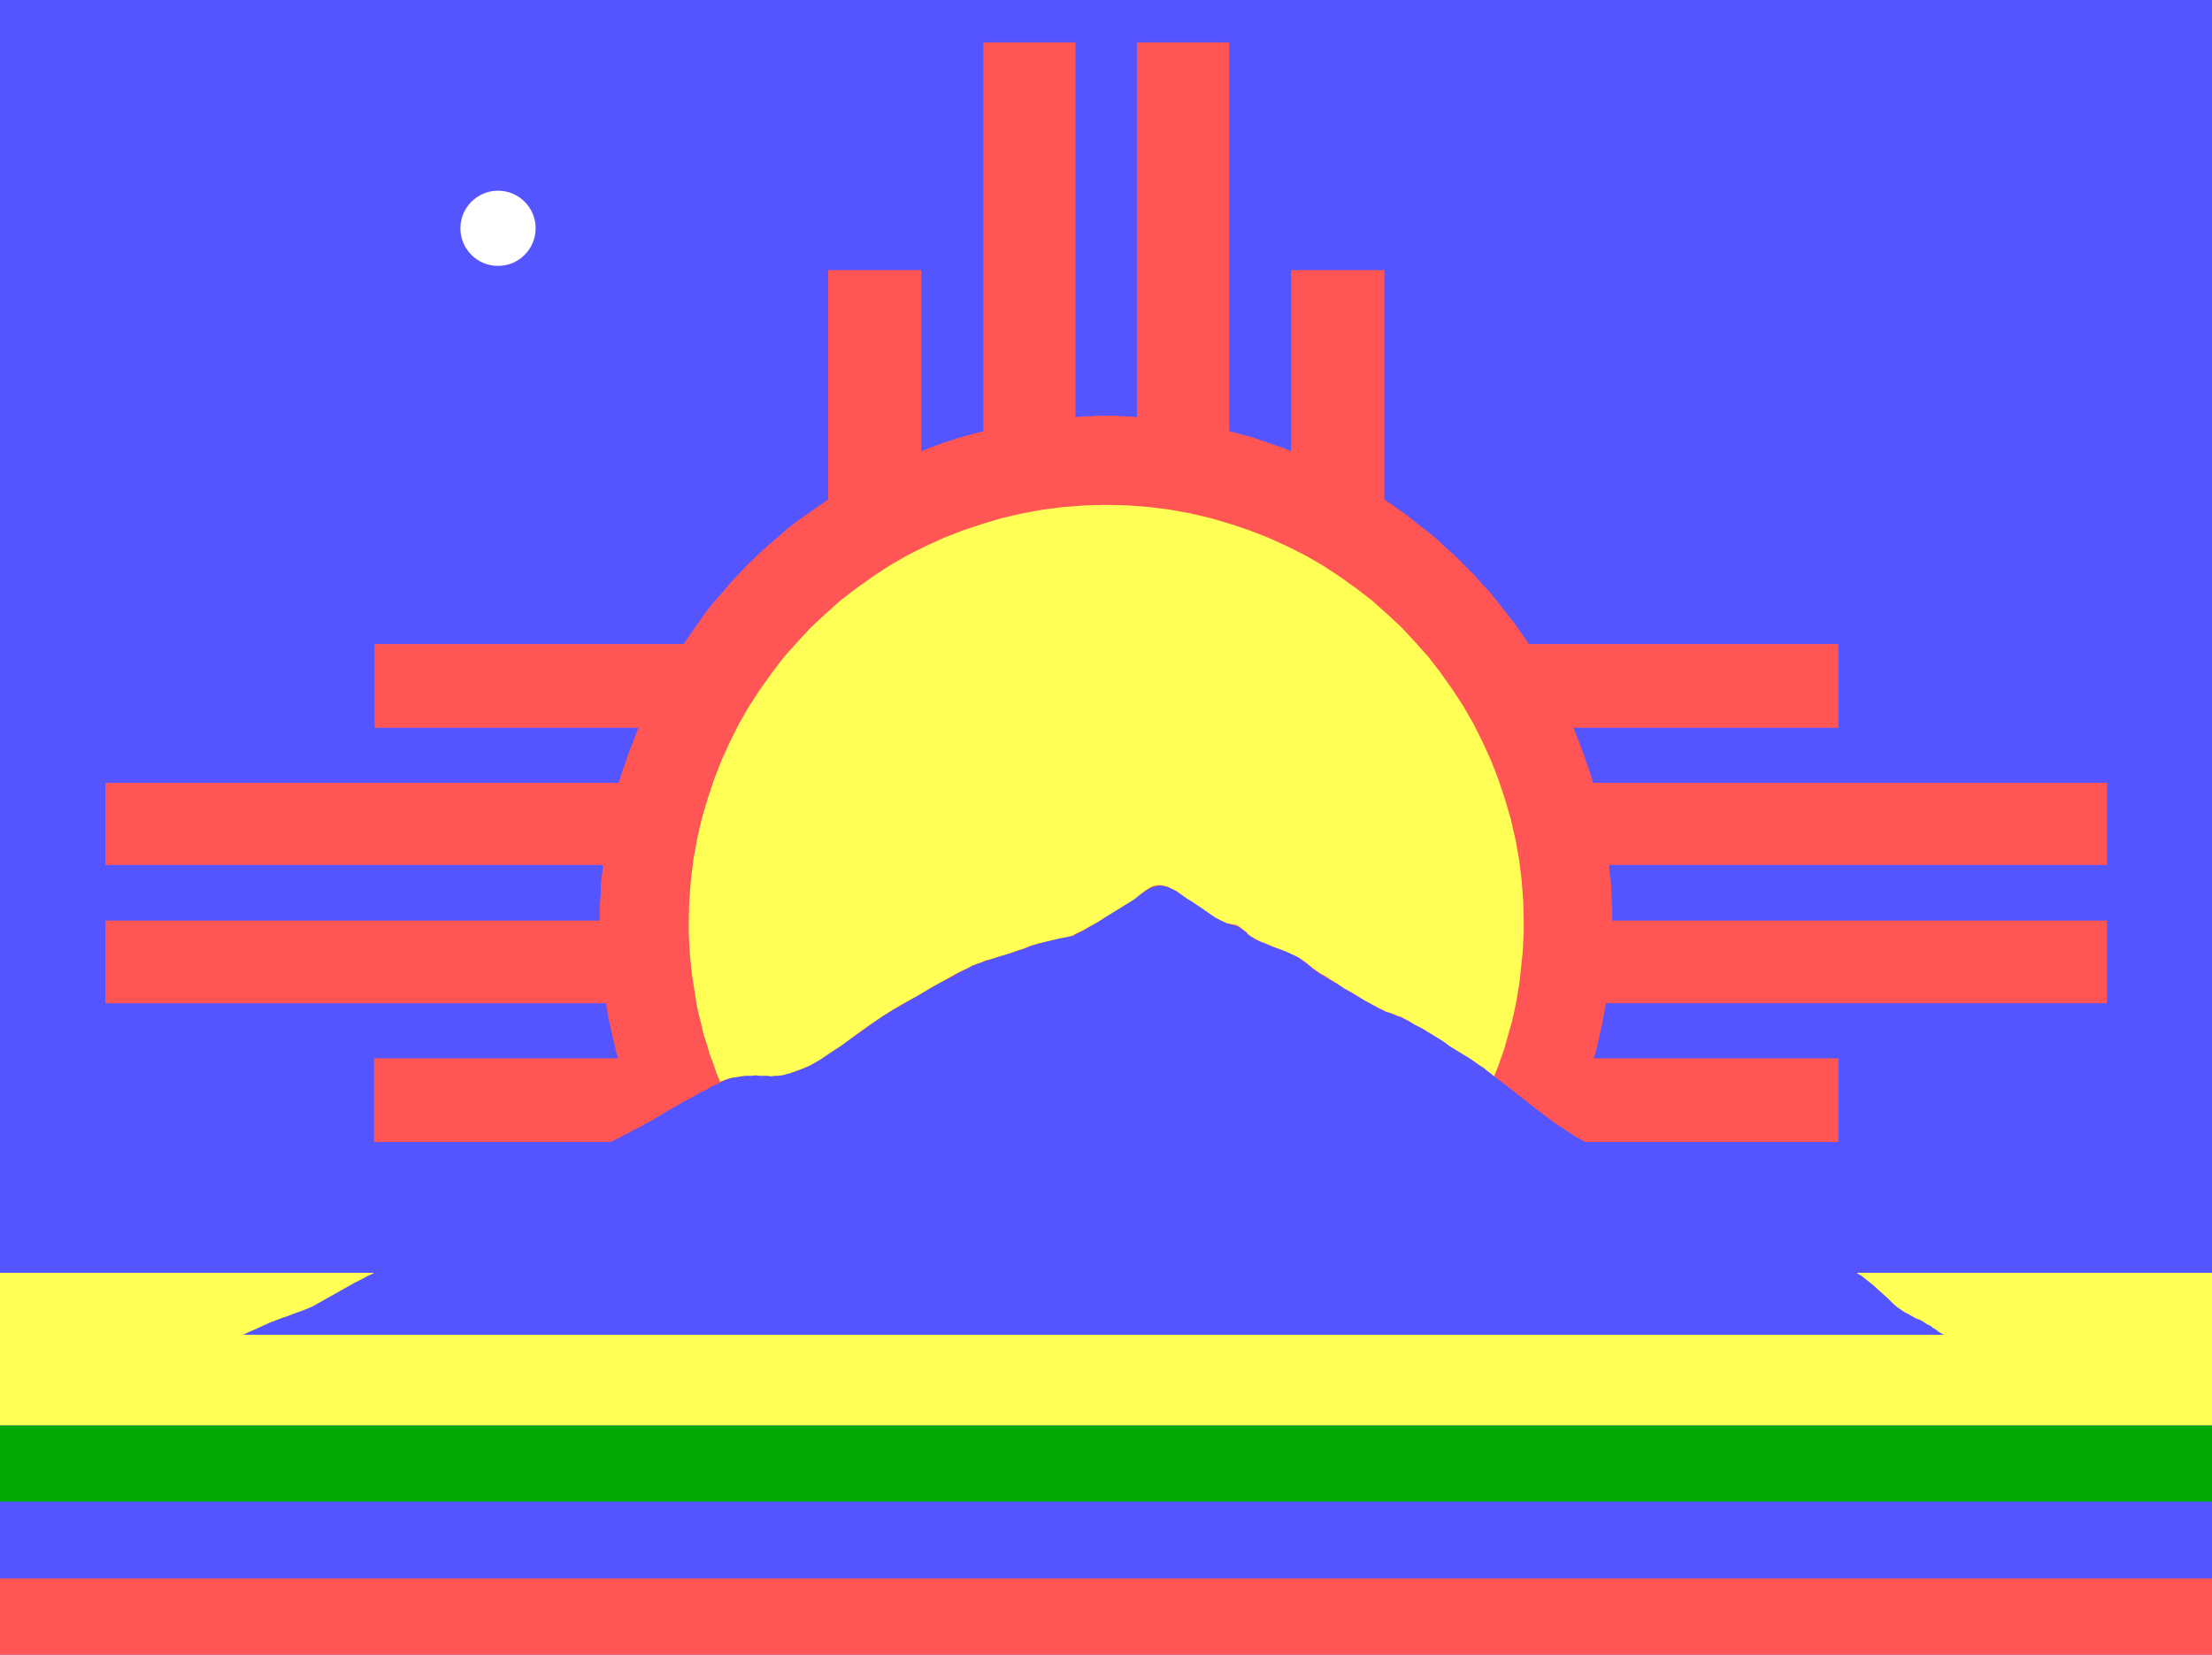
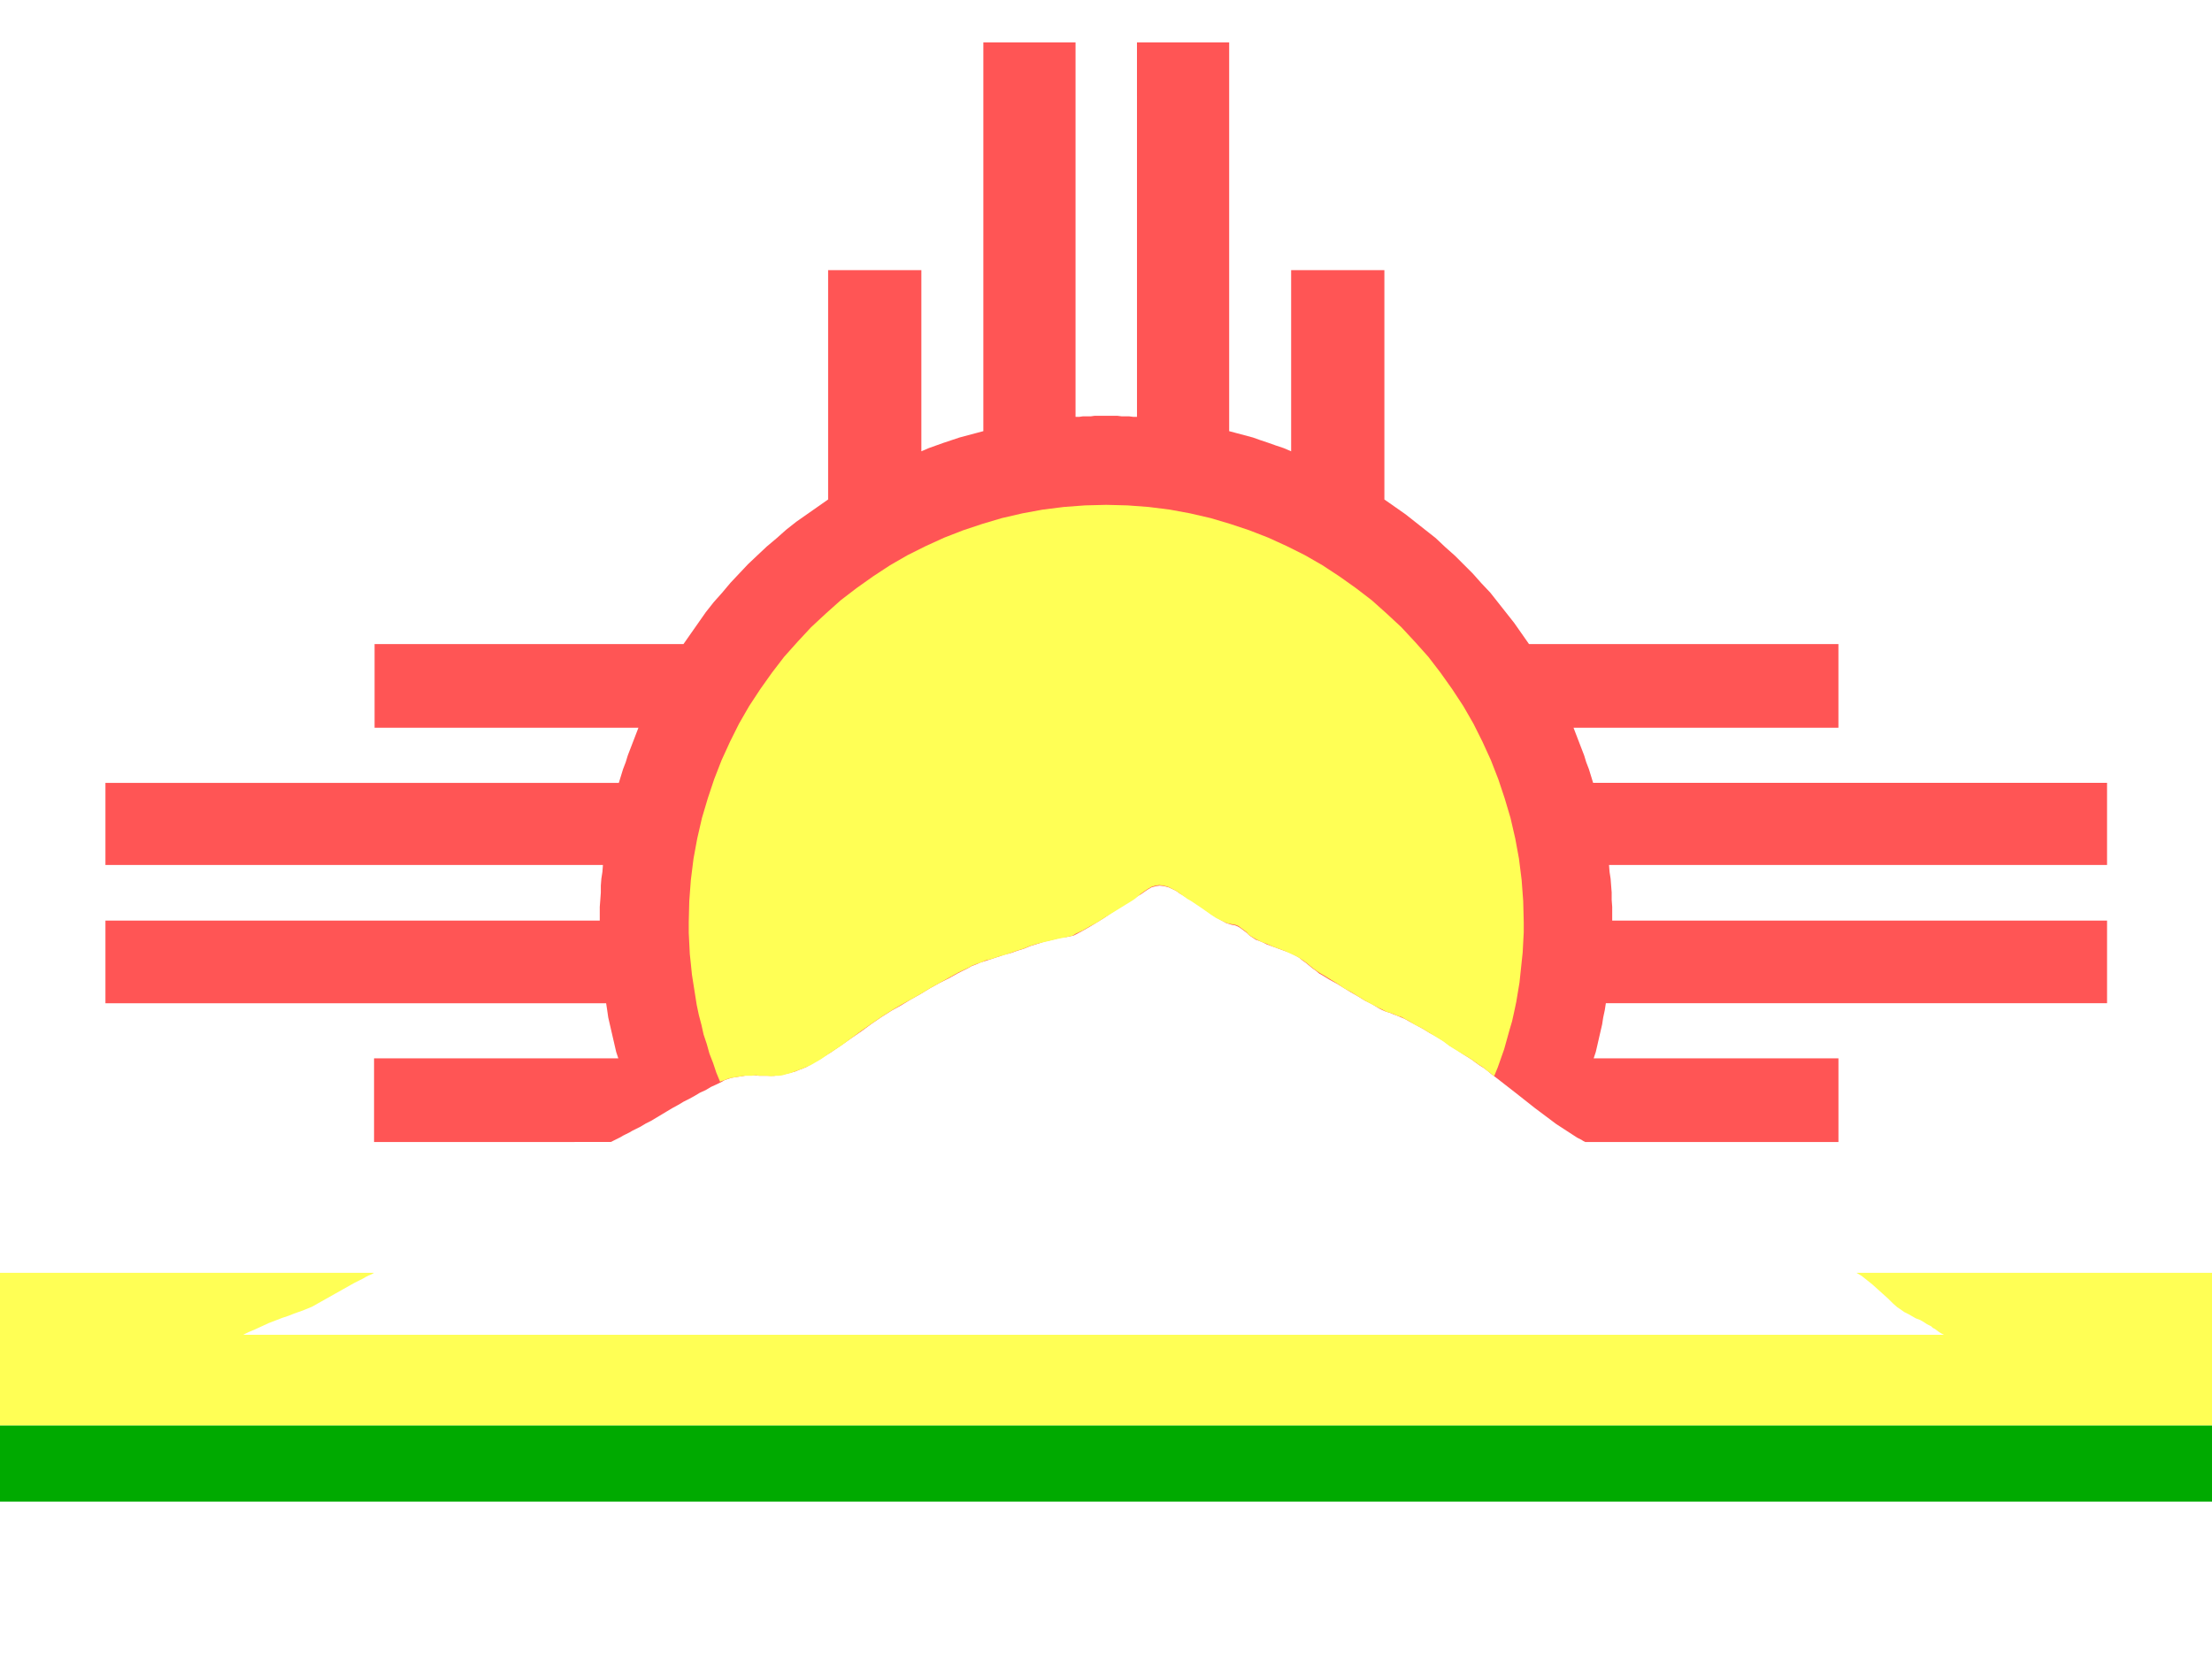
<svg xmlns="http://www.w3.org/2000/svg" version="1.1" width="216" height="161.625" viewBox="0 0 216 161.625" id="Layer_1" xml:space="preserve">
  <defs id="defs19" />
-   <path d="M 0,0 H 216 V 161.625 H 0 V 0 z" id="path3" style="fill:#5555ff" />
  <path d="m 154.796,111.544 -0.207,-0.104 -0.155,-0.104 -0.207,-0.104 -0.207,-0.104 -1.035,-0.672 -1.034,-0.673 -1.034,-0.776 -1.035,-0.775 -0.982,-0.776 -0.984,-0.776 -0.931,-0.725 -0.931,-0.724 -0.414,-0.311 -0.362,-0.311 -0.414,-0.311 -0.414,-0.259 -0.362,-0.259 -0.414,-0.31 -0.414,-0.259 -0.413,-0.259 -0.621,-0.414 -0.673,-0.414 -0.621,-0.466 -0.672,-0.414 -0.673,-0.361 -0.673,-0.414 -0.672,-0.362 -0.673,-0.362 -0.362,-0.207 -0.361,-0.155 -0.363,-0.155 -0.414,-0.155 -0.361,-0.155 -0.362,-0.103 -0.362,-0.155 -0.311,-0.155 -0.672,-0.414 -0.725,-0.362 -0.673,-0.414 -0.724,-0.414 -0.674,-0.414 -0.672,-0.413 -0.672,-0.362 -0.674,-0.414 -0.361,-0.207 -0.311,-0.259 -0.362,-0.259 -0.311,-0.259 -0.31,-0.258 -0.363,-0.259 -0.311,-0.259 -0.361,-0.207 -0.518,-0.259 -0.569,-0.207 -0.569,-0.207 -0.568,-0.207 -0.569,-0.207 -0.518,-0.259 -0.569,-0.207 -0.465,-0.31 -0.207,-0.155 -0.207,-0.207 -0.207,-0.155 -0.207,-0.155 -0.207,-0.155 -0.259,-0.155 -0.259,-0.104 -0.311,-0.052 -0.518,-0.155 -0.465,-0.259 -0.518,-0.311 -0.518,-0.31 -0.465,-0.362 -0.518,-0.362 -0.466,-0.311 -0.466,-0.311 -0.362,-0.207 -0.413,-0.259 -0.363,-0.207 -0.361,-0.259 -0.414,-0.206 -0.362,-0.155 -0.414,-0.104 -0.413,-0.052 -0.363,0.052 -0.414,0.104 -0.361,0.207 -0.311,0.206 -0.362,0.259 -0.362,0.207 -0.311,0.207 -0.311,0.207 -0.672,0.414 -0.673,0.414 -0.621,0.414 -0.673,0.465 -0.672,0.414 -0.673,0.414 -0.724,0.414 -0.673,0.362 -0.207,0.104 -0.207,0.052 -0.259,0.052 -0.259,0.052 h -0.259 l -0.258,0.052 -0.207,0.052 -0.207,0.052 -0.621,0.154 -0.673,0.155 -0.621,0.207 -0.673,0.207 -0.621,0.259 -0.673,0.207 -0.569,0.207 -0.621,0.155 -0.465,0.155 -0.466,0.155 -0.466,0.155 -0.465,0.155 -0.518,0.155 -0.465,0.206 -0.414,0.155 -0.362,0.207 -0.931,0.466 -0.931,0.518 -0.931,0.466 -0.931,0.517 -0.932,0.569 -0.931,0.518 -0.931,0.569 -0.931,0.518 -0.983,0.62 -0.983,0.673 -0.983,0.725 -0.983,0.672 -1.035,0.725 -0.983,0.673 -1.035,0.621 -0.983,0.568 -0.31,0.207 -0.362,0.155 -0.414,0.155 -0.362,0.155 -0.414,0.104 -0.414,0.104 -0.414,0.104 -0.414,0.052 -0.362,0.052 H 75.275 74.861 74.5 74.138 l -0.414,-0.052 H 73.362 73 l -0.31,0.052 -0.311,0.052 -0.362,0.052 -0.31,0.052 -0.311,0.052 -0.311,0.104 -0.311,0.104 -0.258,0.155 -0.516,0.259 -0.569,0.258 -0.518,0.311 -0.569,0.259 -0.517,0.311 -0.569,0.311 -0.517,0.259 -0.518,0.311 -0.569,0.311 -0.518,0.31 -0.517,0.311 -0.518,0.311 -0.518,0.311 -0.517,0.259 -0.518,0.311 -0.517,0.259 -0.311,0.155 -0.259,0.155 -0.311,0.154 -0.31,0.155 -0.259,0.155 -0.311,0.155 -0.311,0.155 -0.31,0.155 H 36.526 v -8.174 h 23.851 l -0.207,-0.621 -0.155,-0.673 -0.155,-0.673 -0.155,-0.672 -0.155,-0.673 -0.155,-0.673 -0.104,-0.724 -0.104,-0.673 H 10.295 v -8.071 h 48.271 v -0.672 -0.673 l 0.052,-0.673 0.052,-0.725 v -0.672 l 0.052,-0.673 0.103,-0.673 0.052,-0.672 H 10.295 v -8.02 h 50.133 l 0.207,-0.673 0.207,-0.673 0.258,-0.672 0.207,-0.673 0.259,-0.673 0.259,-0.672 0.259,-0.673 0.258,-0.673 H 36.578 V 62.912 H 66.74 l 0.724,-1.035 0.725,-1.034 0.724,-1.035 0.776,-0.983 0.828,-0.931 0.828,-0.983 0.828,-0.879 0.879,-0.932 0.932,-0.88 0.879,-0.827 0.983,-0.828 0.931,-0.828 0.983,-0.775 1.035,-0.725 1.035,-0.725 1.035,-0.724 V 26.386 H 89.97 V 44.08 l 0.725,-0.311 0.724,-0.259 0.724,-0.259 0.776,-0.259 0.776,-0.259 0.776,-0.207 0.776,-0.207 0.776,-0.207 V 4.139 h 9.002 v 36.578 h 0.362 l 0.362,-0.052 h 0.362 0.414 l 0.362,-0.052 h 0.362 0.414 0.362 0.362 0.362 0.362 l 0.414,0.052 h 0.362 0.361 l 0.414,0.052 h 0.362 V 4.139 h 9.003 v 37.975 l 0.775,0.207 0.776,0.207 0.776,0.207 0.724,0.259 0.776,0.259 0.725,0.259 0.775,0.259 0.725,0.311 V 26.386 h 9.105 v 22.402 l 1.035,0.724 1.034,0.725 0.983,0.776 0.982,0.775 0.983,0.776 0.931,0.88 0.932,0.827 0.88,0.88 0.88,0.88 0.827,0.931 0.88,0.932 0.775,0.982 0.776,0.983 0.776,0.983 0.725,1.034 0.724,1.035 h 30.214 v 8.174 h -25.867 l 0.258,0.673 0.259,0.673 0.259,0.672 0.259,0.673 0.206,0.673 0.26,0.672 0.207,0.673 0.207,0.673 h 50.184 v 8.02 h -48.632 l 0.052,0.672 0.104,0.673 0.051,0.673 0.053,0.672 v 0.725 l 0.051,0.673 v 0.673 0.672 h 48.322 v 8.071 h -48.942 l -0.104,0.673 -0.155,0.724 -0.104,0.673 -0.155,0.673 -0.155,0.672 -0.154,0.673 -0.156,0.673 -0.207,0.621 h 23.902 v 8.174 h -24.728 z" id="path5" style="fill:#ff5555" />
  <path d="m 145.896,105.129 -0.361,-0.311 -0.362,-0.259 -0.362,-0.311 -0.414,-0.259 -0.361,-0.259 -0.363,-0.258 -0.414,-0.259 -0.361,-0.207 -0.673,-0.414 -0.673,-0.414 -0.621,-0.466 -0.672,-0.414 -0.673,-0.413 -0.673,-0.414 -0.724,-0.362 -0.673,-0.414 -0.311,-0.155 -0.361,-0.207 -0.363,-0.104 -0.361,-0.155 -0.414,-0.155 -0.362,-0.103 -0.362,-0.207 -0.361,-0.155 -0.674,-0.362 -0.672,-0.362 -0.673,-0.414 -0.673,-0.414 -0.672,-0.362 -0.673,-0.465 -0.673,-0.414 -0.672,-0.414 -0.363,-0.207 -0.31,-0.207 -0.362,-0.259 -0.311,-0.259 -0.311,-0.258 -0.361,-0.259 -0.311,-0.207 -0.363,-0.207 -0.568,-0.259 -0.569,-0.259 -0.569,-0.207 -0.568,-0.207 -0.569,-0.259 -0.569,-0.207 -0.518,-0.259 -0.518,-0.31 -0.207,-0.155 -0.154,-0.207 -0.207,-0.155 -0.207,-0.155 -0.207,-0.155 -0.207,-0.155 -0.259,-0.104 -0.31,-0.052 -0.518,-0.104 -0.569,-0.259 -0.518,-0.259 -0.466,-0.311 -0.518,-0.361 -0.518,-0.362 -0.465,-0.311 -0.466,-0.311 -0.362,-0.207 -0.361,-0.259 -0.363,-0.259 -0.361,-0.259 -0.414,-0.206 -0.414,-0.207 -0.414,-0.104 -0.414,-0.052 -0.361,0.052 -0.363,0.104 -0.361,0.207 -0.311,0.206 -0.362,0.259 -0.311,0.259 -0.31,0.259 -0.311,0.207 -0.674,0.414 -0.672,0.414 -0.672,0.414 -0.673,0.413 -0.724,0.466 -0.673,0.362 -0.724,0.414 -0.672,0.311 -0.155,0.104 -0.207,0.104 -0.259,0.052 -0.207,0.052 -0.259,0.052 -0.258,0.052 -0.259,0.052 -0.259,0.051 -0.621,0.155 -0.673,0.155 -0.621,0.155 -0.673,0.207 -0.621,0.259 -0.673,0.207 -0.569,0.207 -0.621,0.207 -0.414,0.104 -0.466,0.155 -0.466,0.155 -0.465,0.104 -0.466,0.207 -0.465,0.154 -0.414,0.155 -0.362,0.207 -0.983,0.466 -0.931,0.518 -0.931,0.518 -0.931,0.517 -0.932,0.569 -0.931,0.518 -0.931,0.518 -0.879,0.518 -0.983,0.62 -0.983,0.673 -1.035,0.725 -0.983,0.724 -0.983,0.725 -1.035,0.673 -0.983,0.673 -0.983,0.568 -0.362,0.155 -0.362,0.155 -0.414,0.155 -0.414,0.155 -0.414,0.155 -0.414,0.104 -0.362,0.104 -0.362,0.052 H 75.69 l -0.414,0.052 -0.362,-0.052 H 74.5 74.138 l -0.362,-0.052 -0.362,0.052 h -0.362 -0.31 l -0.362,0.052 -0.311,0.052 -0.362,0.052 -0.311,0.052 -0.362,0.104 -0.259,0.104 -0.31,0.104 h -0.052 l 0,0 -0.052,0.052 H 70.31 l -0.362,-0.88 -0.311,-0.932 -0.362,-0.931 -0.259,-0.932 -0.311,-0.931 -0.207,-0.932 L 68.239,99.13 68.032,98.148 67.877,97.165 67.722,96.183 67.567,95.2 67.463,94.165 67.359,93.183 67.307,92.148 67.255,91.114 v -1.035 l 0.052,-2.069 0.155,-2.069 0.259,-2.069 0.362,-1.966 0.465,-2.019 0.569,-1.914 0.621,-1.862 0.725,-1.862 0.828,-1.811 0.879,-1.76 0.983,-1.707 1.086,-1.655 1.138,-1.604 1.19,-1.552 1.293,-1.448 1.345,-1.449 1.449,-1.345 1.449,-1.294 1.552,-1.189 1.604,-1.139 1.656,-1.086 1.707,-0.983 1.759,-0.879 1.811,-0.828 1.863,-0.725 1.862,-0.62 1.915,-0.569 2.018,-0.466 1.966,-0.362 2.069,-0.259 2.07,-0.155 2.069,-0.052 2.07,0.052 2.069,0.155 2.069,0.259 1.966,0.362 2.018,0.466 1.915,0.569 1.861,0.62 1.863,0.725 1.811,0.828 1.76,0.879 1.707,0.983 1.655,1.086 1.604,1.139 1.552,1.189 1.449,1.294 1.449,1.345 1.345,1.449 1.293,1.448 1.19,1.552 1.138,1.604 1.087,1.655 0.982,1.707 0.88,1.76 0.827,1.811 0.725,1.862 0.621,1.862 0.569,1.914 0.466,2.019 0.361,1.966 0.26,2.069 0.154,2.069 0.053,2.069 v 0.983 l -0.053,0.982 -0.051,0.983 -0.104,0.983 -0.104,0.982 -0.104,0.983 -0.156,0.931 -0.154,0.932 -0.207,0.983 -0.207,0.931 -0.259,0.88 -0.259,0.931 -0.259,0.932 -0.311,0.88 -0.31,0.879 -0.359,0.875 z" id="path7" style="fill:#ffff55" />
-   <path d="m 0,154.175 h 216 v 7.45 H 0 v -7.45 z" id="path9" style="fill:#ff5555" />
  <path d="m 0,139.223 h 216 v 7.45 H 0 v -7.45 z" id="path11" style="fill:#00aa00" />
  <path d="m 189.821,130.376 -0.207,-0.104 -0.259,-0.155 -0.207,-0.155 -0.207,-0.155 -0.207,-0.104 -0.154,-0.154 -0.207,-0.104 -0.207,-0.104 -0.311,-0.207 -0.362,-0.207 -0.414,-0.155 -0.362,-0.207 -0.361,-0.207 -0.414,-0.207 -0.362,-0.259 -0.311,-0.207 -0.414,-0.362 -0.466,-0.465 -0.518,-0.466 -0.517,-0.466 -0.518,-0.466 -0.518,-0.414 -0.517,-0.413 -0.518,-0.311 H 216 v 14.899 H 0 v -14.899 h 36.526 l -0.259,0.155 -0.258,0.104 -0.311,0.155 -0.259,0.155 -0.828,0.413 -0.828,0.466 -0.828,0.466 -0.828,0.466 -0.828,0.466 -0.828,0.465 -0.879,0.362 -0.879,0.311 -0.518,0.207 -0.621,0.207 -0.673,0.259 -0.672,0.259 -0.673,0.311 -0.672,0.31 -0.621,0.259 -0.518,0.259 h 166.076 z" id="path13" style="fill:#ffff55" />
  <circle cx="48.632" cy="22.299" r="3.673" id="circle15" style="fill:#ffffff" />
</svg>